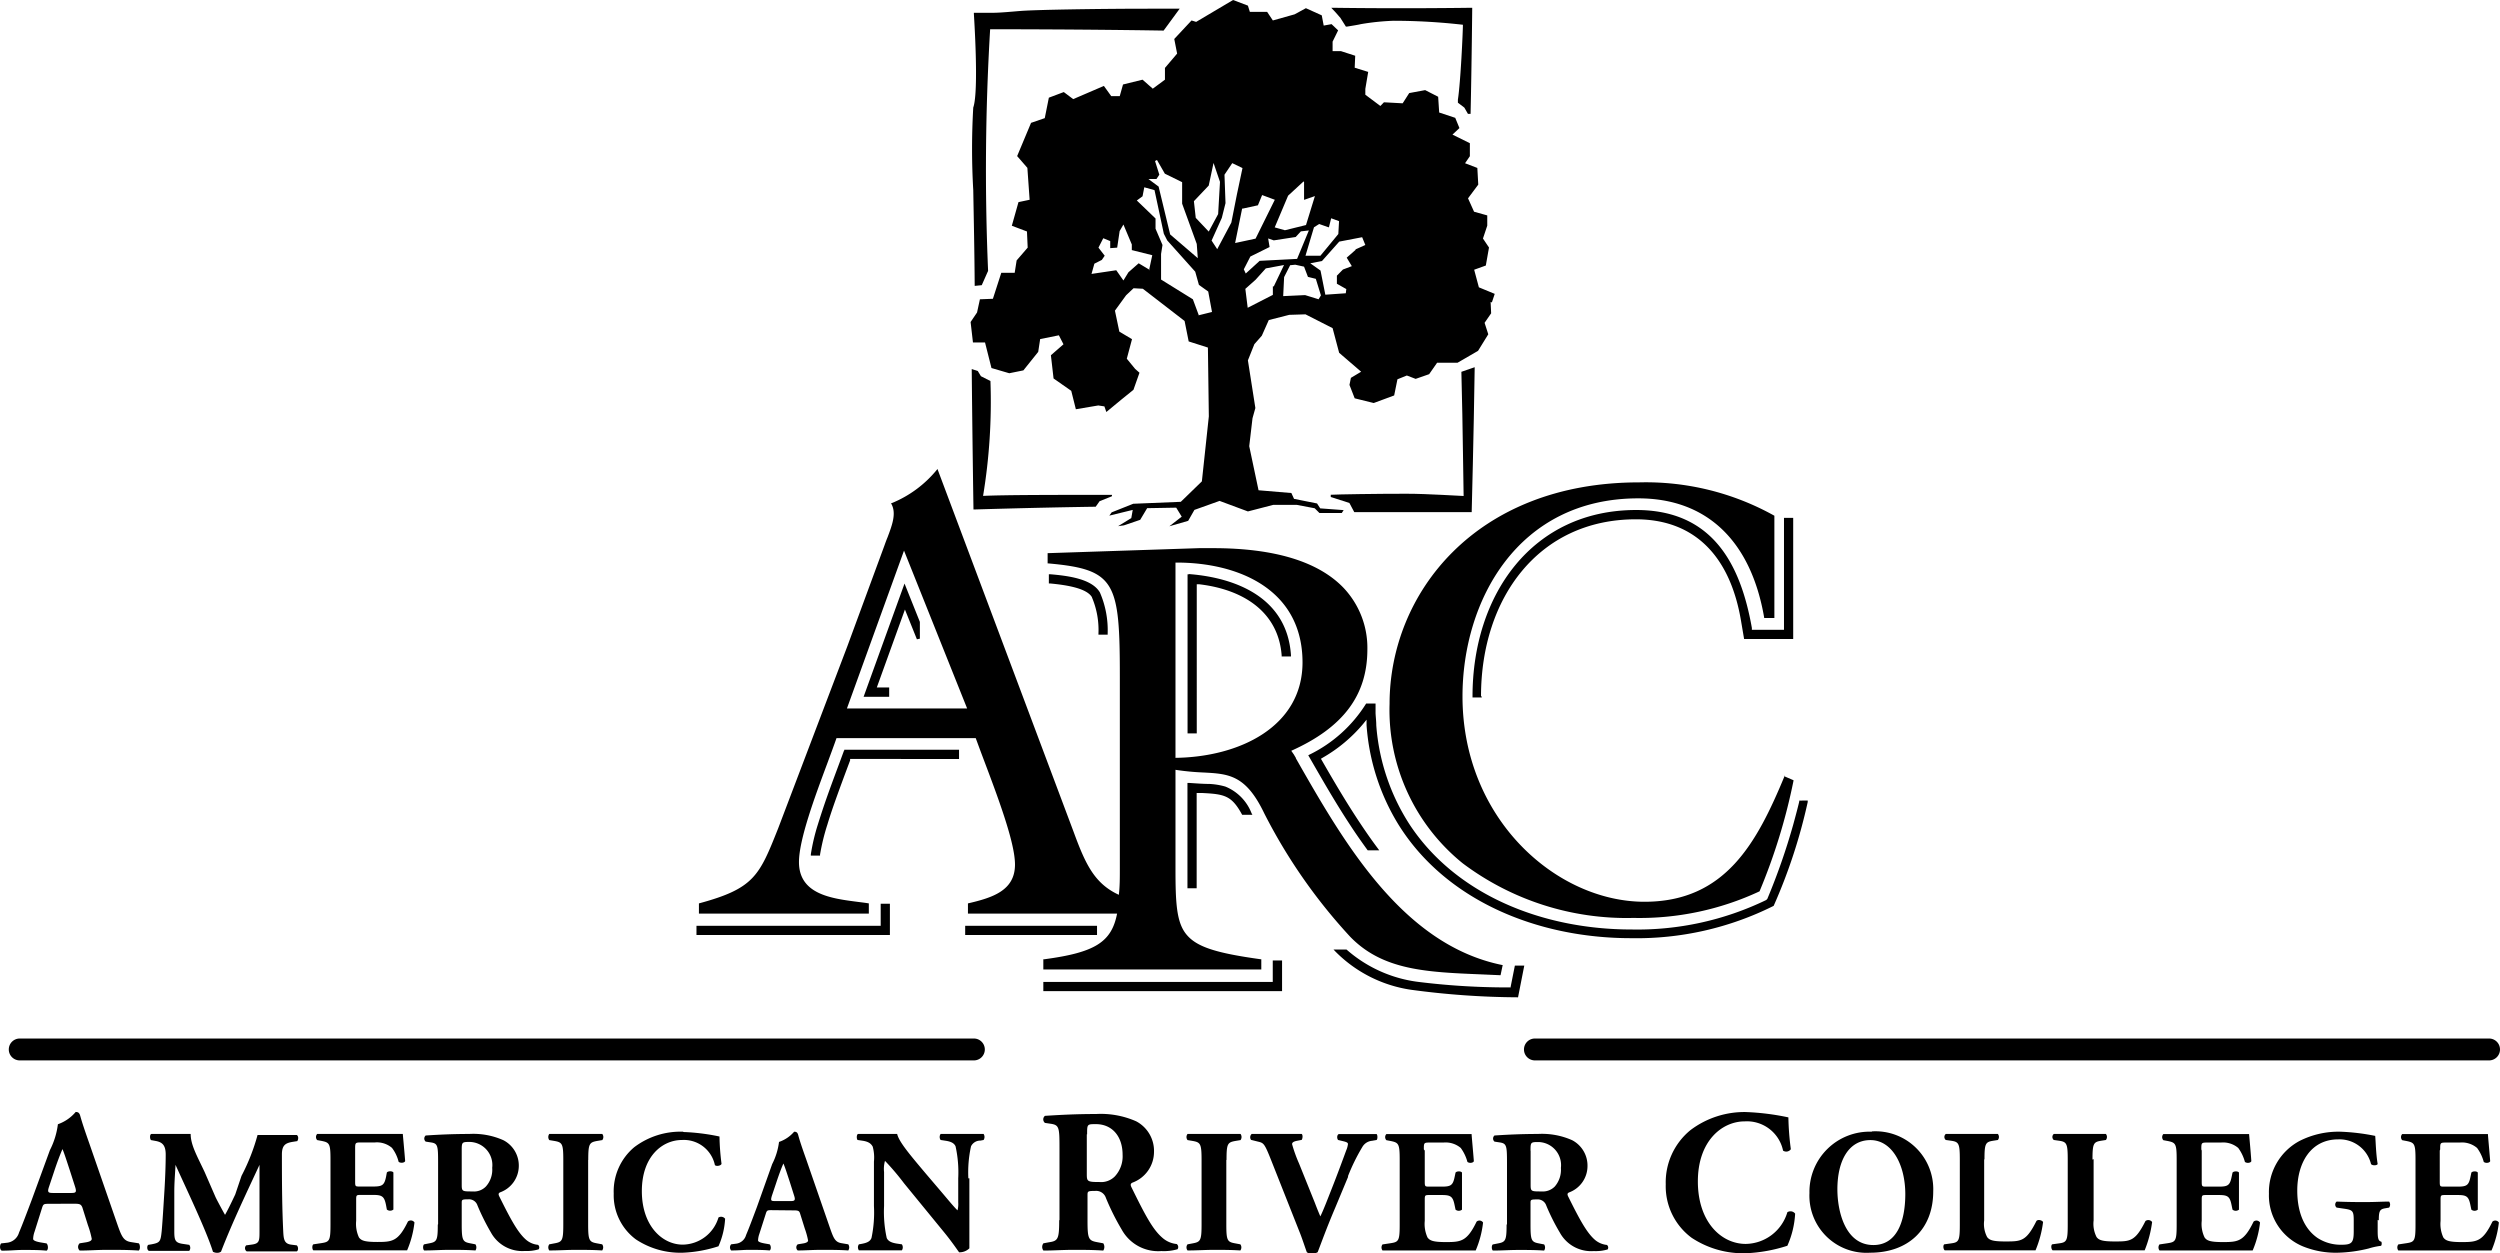
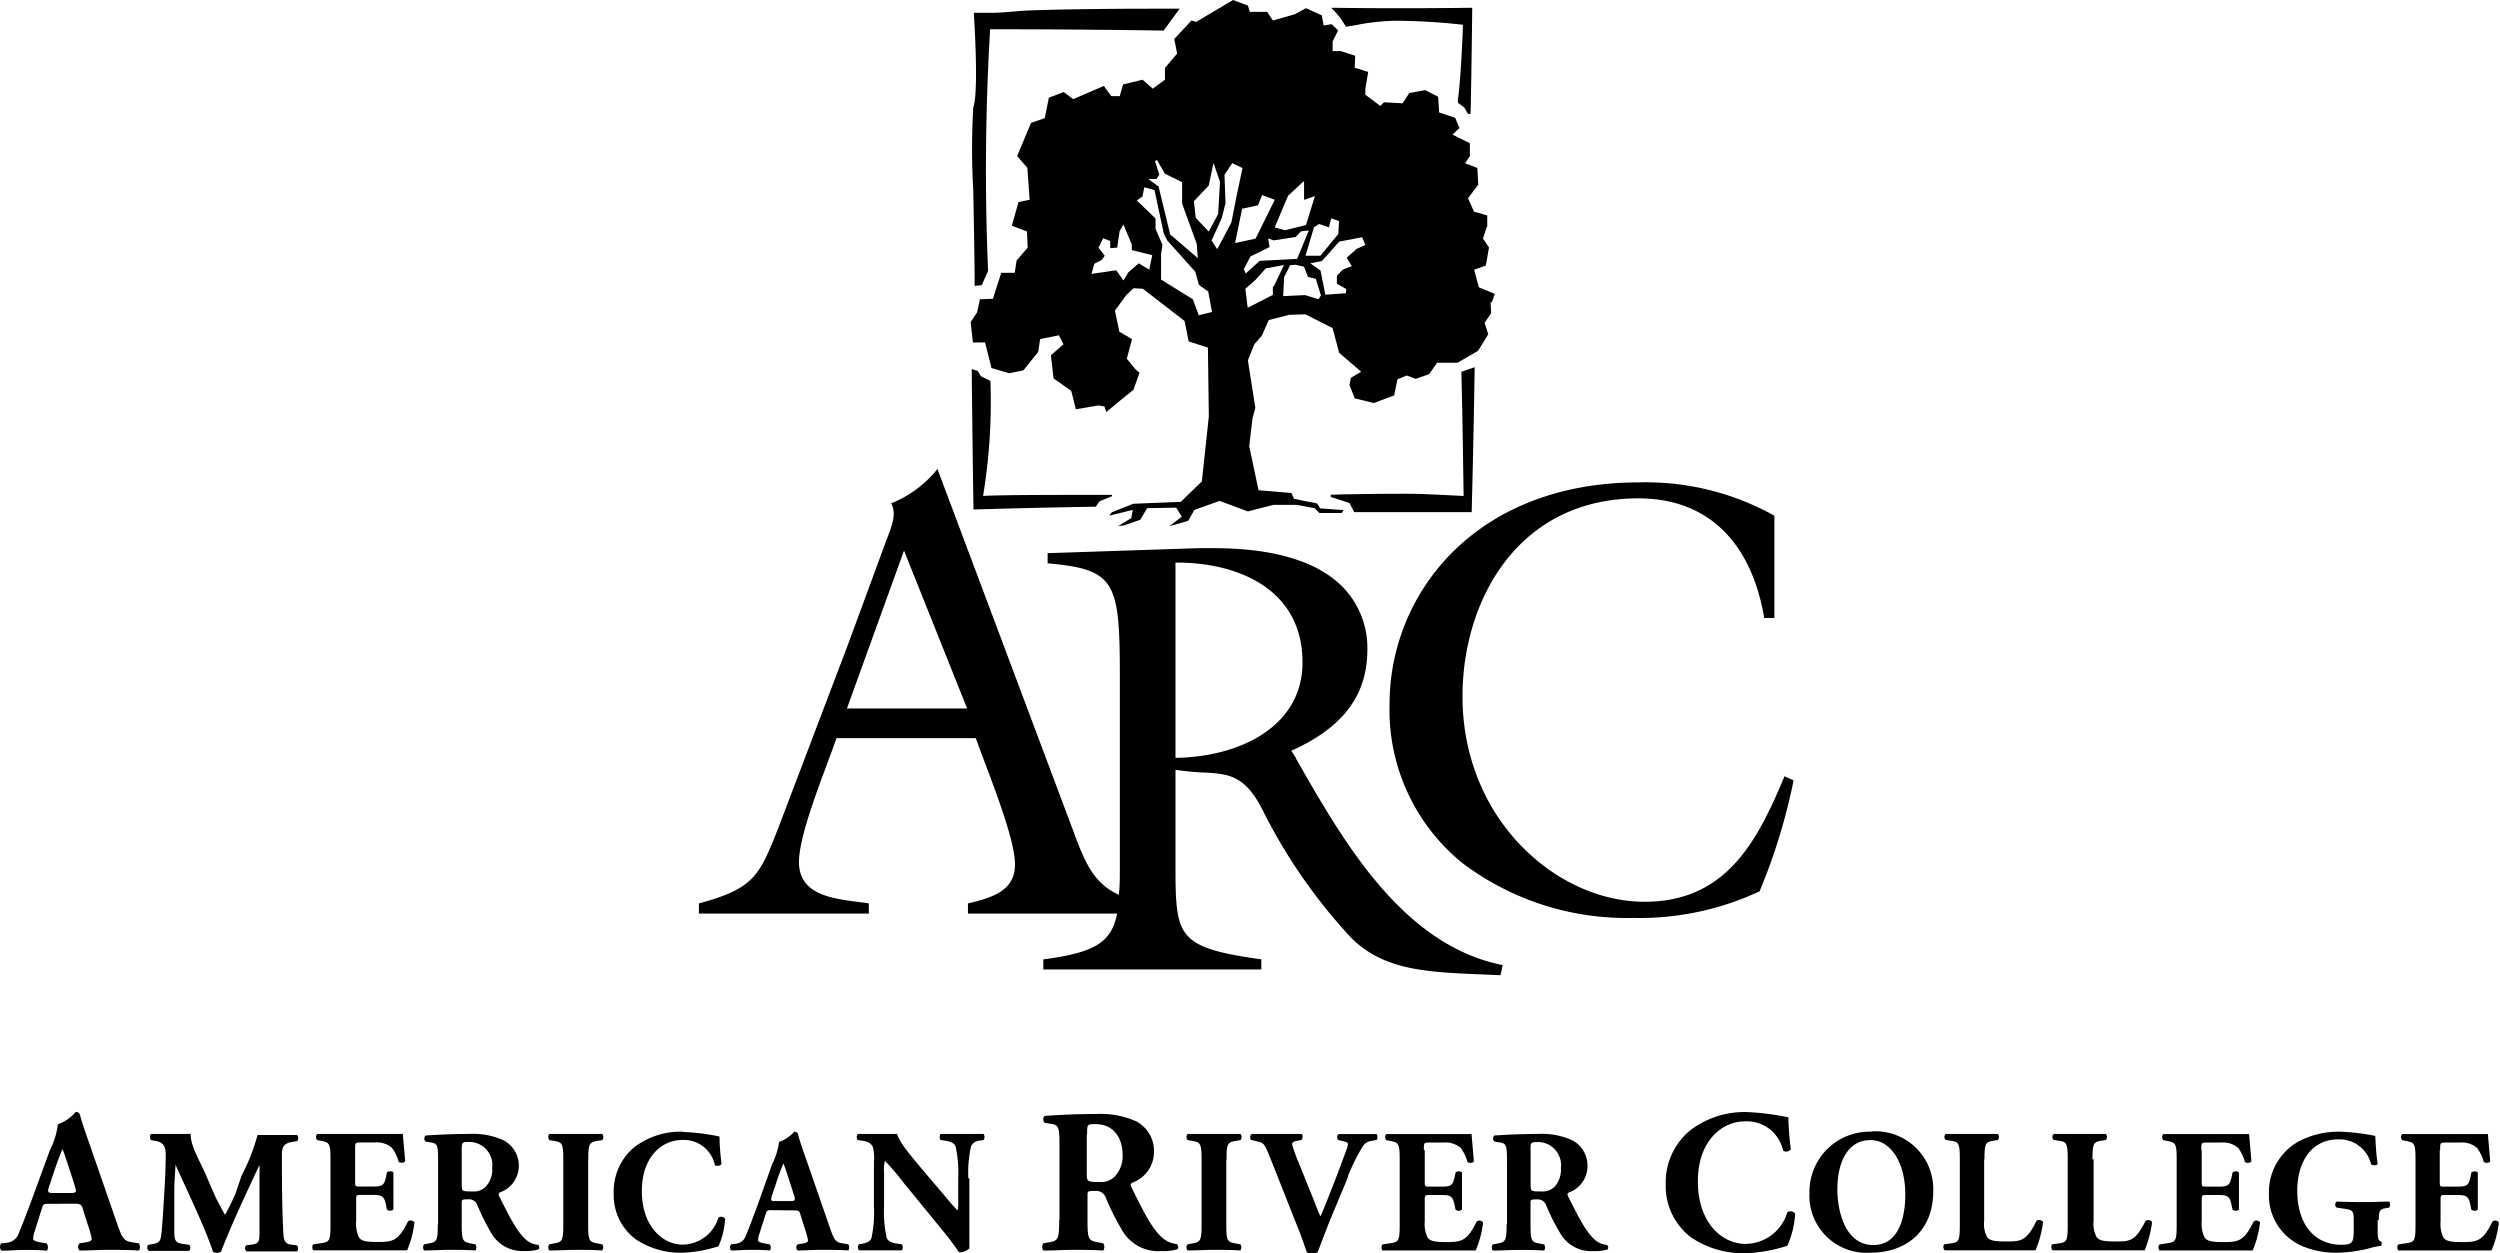
<svg xmlns="http://www.w3.org/2000/svg" viewBox="0 0 244.41 122.51">
  <defs>
    <style>.a{fill-rule:evenodd;}</style>
  </defs>
  <path d="M7.05,117.68c.69,0,.85,0,1,.36l.54,1.72a8.78,8.78,0,0,1,.38,1.35c0,.12-.08.26-.54.34l-.64.1a.48.48,0,0,0,0,.71c.92,0,1.7-.07,2.7-.07s2.11,0,3.07.07c.18-.12.14-.61,0-.71l-.76-.12c-.74-.12-.92-.57-1.34-1.77l-2.71-7.82c-.5-1.42-.74-2.15-.9-2.73-.08-.3-.2-.4-.45-.4a4,4,0,0,1-1.74,1.2,7.6,7.6,0,0,1-.78,2.53L3.1,117.31c-.54,1.43-.9,2.39-1.24,3.19a1.38,1.38,0,0,1-1.22,1l-.53.06c-.14.16-.16.59.06.71.91,0,1.37-.07,2.05-.07.84,0,1.64,0,2.33.07.2-.1.16-.57,0-.71l-.6-.1c-.55-.1-.71-.22-.71-.34a2.34,2.34,0,0,1,.14-.71l.73-2.32c.12-.38.18-.4.66-.4Zm-1.84-1.05c-.5,0-.6-.06-.42-.6l.5-1.5c.3-.91.62-1.75.82-2.19.18.42.44,1.24.72,2.09l.52,1.62c.16.52.06.58-.4.58Zm9.93-5.1c.68.11,1.06.37,1.06,1.35s-.05,2.3-.12,3.45c-.1,1.62-.19,3.11-.27,4-.11,1.06-.16,1.16-1,1.32l-.31.05c-.15.08-.15.53.07.59.69,0,1.39,0,1.93,0s1.39,0,2,0a.48.48,0,0,0,0-.59l-.67-.1c-.69-.11-.79-.35-.79-1.2,0-1,0-2.74,0-3.85,0-.89.06-1.55.12-2.67h0c1,2.23,3,6.38,3.66,8.5a.87.87,0,0,0,.44.1.57.57,0,0,0,.35-.12c1.12-2.89,2.49-5.74,3.76-8.48h0v2l0,4.45c0,1,0,1.25-.79,1.35l-.51.07a.38.38,0,0,0,.05.59c.82,0,1.76,0,2.53,0s1.57,0,2.36,0c.17-.06.17-.46,0-.59l-.55-.07c-.66-.09-.73-.5-.77-1.28-.1-2.16-.13-4-.13-7.53,0-.9.34-1.11,1-1.23l.5-.08c.13-.18.13-.5-.05-.6-.62,0-1.41,0-2,0s-1,0-1.83,0a19.8,19.8,0,0,1-1.57,4L23,116.77c-.47,1-.74,1.54-1,2-.24-.42-.77-1.4-.93-1.74L20,114.57c-.76-1.61-1.36-2.65-1.36-3.71-.61,0-1.11,0-1.67,0-.84,0-1.57,0-2.15,0-.19,0-.19.46-.06.6l.38.07Zm19.58.83c0-.63,0-.67.56-.67h1.37a2.26,2.26,0,0,1,1.67.53,3.73,3.73,0,0,1,.65,1.36c.17.15.57.12.64-.07-.09-1.15-.21-2.38-.23-2.65-.22,0-1.19,0-2.29,0H33.47c-.82,0-1.66,0-2.46,0a.44.44,0,0,0,0,.6l.43.08c.77.16.87.26.87,1.81v6.38c0,1.57-.1,1.68-.87,1.8l-.8.12c-.14.08-.14.49,0,.59,1.28,0,2.12,0,2.94,0h2.22c1.4,0,3,0,4,0a9.65,9.65,0,0,0,.72-2.73.43.43,0,0,0-.64-.09c-.94,1.94-1.52,2-3,2-1.24,0-1.57-.14-1.79-.45a3.16,3.16,0,0,1-.27-1.62v-2c0-.51,0-.53.48-.53h1.17c.89,0,1.1.14,1.27,1l.08.43a.51.51,0,0,0,.64,0c0-.55,0-1.16,0-1.81s0-1.27,0-1.81c-.09-.16-.52-.16-.64,0l-.08.43c-.17.82-.38.94-1.27.94H35.2c-.47,0-.48,0-.48-.52v-3Zm8.08,7.37c0,1.57-.1,1.69-.87,1.83l-.46.09c-.14.08-.14.49,0,.6.89,0,1.64-.06,2.49-.06s1.61,0,2.52.06a.54.54,0,0,0,0-.6l-.46-.09c-.77-.14-.88-.26-.88-1.83v-2.1c0-.34,0-.38.64-.38a.87.87,0,0,1,.9.6A22,22,0,0,0,48,120.5a3.49,3.49,0,0,0,3.31,1.8,4.07,4.07,0,0,0,1.35-.16.32.32,0,0,0-.06-.44,2.1,2.1,0,0,1-1.15-.48c-.82-.7-1.52-2-2.65-4.28-.08-.18-.08-.29.09-.37A2.76,2.76,0,0,0,50.72,114a2.79,2.79,0,0,0-1.51-2.53,7.23,7.23,0,0,0-3.35-.61c-1.62,0-3,.07-4.24.15a.39.39,0,0,0,0,.6l.46.07c.72.1.75.29.75,2v6Zm2.34-7.22c0-.82,0-.87.74-.87a2.26,2.26,0,0,1,2.24,2.53A2.45,2.45,0,0,1,47.5,116a1.61,1.61,0,0,1-1.3.48c-1,0-1.06,0-1.06-.65v-3.34Zm12.37.89c0-1.6.11-1.72.89-1.86l.48-.08a.48.48,0,0,0,0-.6c-.92,0-1.78,0-2.58,0s-1.67,0-2.6,0a.51.51,0,0,0,0,.6l.48.08c.79.14.89.26.89,1.86v6.3c0,1.6-.1,1.72-.89,1.86l-.48.09a.51.51,0,0,0,0,.6c.93,0,1.78-.06,2.6-.06s1.64,0,2.57.06a.5.5,0,0,0,0-.6l-.48-.09c-.78-.14-.89-.26-.89-1.86v-6.3Zm9.27-2.76A7.48,7.48,0,0,0,62,112.16,5.63,5.63,0,0,0,60,116.69a5.37,5.37,0,0,0,2.17,4.48,7.88,7.88,0,0,0,4.6,1.3,12.9,12.9,0,0,0,3.47-.63,7.63,7.63,0,0,0,.65-2.69.49.49,0,0,0-.65-.12,3.7,3.7,0,0,1-3.49,2.65c-2,0-4-1.83-4-5.23s2-5,3.93-5a3.1,3.1,0,0,1,3.21,2.45c.12.15.59.08.65-.12a23.46,23.46,0,0,1-.2-2.67,20.42,20.42,0,0,0-3.52-.44Zm10.62,7.69c.59,0,.73,0,.82.31l.46,1.47a7.48,7.48,0,0,1,.32,1.16c0,.1-.07.22-.46.29l-.55.09a.39.39,0,0,0,0,.6c.78,0,1.45-.06,2.31-.06s1.81,0,2.63.06a.53.53,0,0,0,0-.6l-.65-.11c-.64-.1-.79-.49-1.15-1.52l-2.32-6.7c-.43-1.21-.64-1.85-.77-2.34-.07-.26-.17-.34-.4-.34a3.39,3.39,0,0,1-1.48,1,6.53,6.53,0,0,1-.67,2.17L74,118c-.46,1.23-.77,2.06-1.06,2.74a1.16,1.16,0,0,1-1,.85l-.46.06a.45.45,0,0,0,0,.6c.78,0,1.18-.06,1.76-.06s1.4,0,2,.06c.17-.09.14-.48,0-.6l-.51-.09c-.48-.09-.62-.19-.62-.29a2.13,2.13,0,0,1,.12-.62l.64-2c.1-.32.15-.34.56-.34Zm-1.58-.91c-.42,0-.51,0-.36-.51l.43-1.28c.26-.79.53-1.51.7-1.88.16.36.38,1.06.62,1.79l.44,1.39c.14.44,0,.49-.34.49Zm18.85-2.22a11.82,11.82,0,0,1,.26-3.13,1,1,0,0,1,.92-.56l.31-.06a.53.53,0,0,0,0-.59c-.67,0-1.28,0-1.91,0s-1.37,0-2.29,0a.51.51,0,0,0,0,.59l.46.07c.46.07.84.19,1,.55a11.82,11.82,0,0,1,.26,3.13v2.36a2.39,2.39,0,0,1-.07.77c-.4-.39-.89-1-1.64-1.88l-1.44-1.69c-1.54-1.83-2.65-3.13-2.82-3.9-.36,0-.86,0-1.44,0s-1.55,0-2.36,0c-.17,0-.19.46-.07.59l.48.07c.6.09.84.29,1,.58a4,4,0,0,1,.12,1.46v4.34a12.06,12.06,0,0,1-.24,3.13c-.14.36-.48.48-.94.57l-.29.05a.51.51,0,0,0,0,.59c.65,0,1.28,0,1.91,0s1.37,0,2.29,0a.53.53,0,0,0,0-.59l-.48-.07c-.44-.07-.84-.19-1-.55a11.82,11.82,0,0,1-.26-3.13v-3.32a2.86,2.86,0,0,1,.09-1.09,24.2,24.2,0,0,1,1.86,2.19l4,4.89c.81,1,1.37,1.86,1.39,1.86a1.37,1.37,0,0,0,1-.39c0-.57,0-1.64,0-2.75V115.2Zm8.88,4.12c0,1.83-.12,2-1,2.13l-.54.1a.58.58,0,0,0,0,.71c1,0,1.92-.07,2.91-.07s1.88,0,2.94.07a.65.65,0,0,0,0-.71l-.54-.1c-.9-.16-1-.3-1-2.13v-2.45c0-.4,0-.44.74-.44a1,1,0,0,1,1.06.69,23.59,23.59,0,0,0,1.55,3.1,4.07,4.07,0,0,0,3.87,2.09,4.82,4.82,0,0,0,1.58-.18.37.37,0,0,0-.08-.51,2.45,2.45,0,0,1-1.34-.56c-1-.82-1.77-2.32-3.09-5-.1-.22-.1-.34.1-.44a3.21,3.21,0,0,0,2.11-3,3.27,3.27,0,0,0-1.75-3,8.55,8.55,0,0,0-3.91-.71c-1.9,0-3.45.08-5,.18a.44.44,0,0,0,0,.69l.54.08c.84.12.88.34.88,2.34v7.06Zm2.73-8.42c0-1,0-1,.86-1,1.56,0,2.61,1.16,2.61,3A2.88,2.88,0,0,1,109,115a1.88,1.88,0,0,1-1.51.56c-1.18,0-1.24-.06-1.24-.76V110.9Zm13.63,2.5c0-1.6.1-1.72.89-1.86l.48-.08a.51.51,0,0,0,0-.6c-.93,0-1.78,0-2.58,0s-1.68,0-2.6,0a.48.48,0,0,0,0,.6l.48.08c.78.14.89.26.89,1.86v6.3c0,1.6-.11,1.72-.89,1.86l-.48.09a.48.48,0,0,0,0,.6c.92,0,1.78-.06,2.6-.06s1.64,0,2.56.06a.5.5,0,0,0,0-.6l-.48-.09c-.79-.14-.89-.26-.89-1.86v-6.3ZM131.78,115a19,19,0,0,1,1.41-2.87,1.21,1.21,0,0,1,.94-.6l.45-.08c.12-.1.1-.51,0-.58-.49,0-1,0-1.59,0s-1.3,0-2.1,0c-.2.08-.2.44-.07.58l.5.12c.41.1.46.17.46.29a2.18,2.18,0,0,1-.17.61c-.21.58-.92,2.5-1.35,3.58l-.63,1.6c-.21.52-.41,1-.55,1.27-.12-.29-.29-.68-.53-1.32L127,113.75a13.82,13.82,0,0,1-.68-1.89c0-.15.12-.25.43-.32l.51-.1c.1-.16.12-.48,0-.58-1,0-1.77,0-2.56,0s-1.45,0-2.33,0a.43.43,0,0,0-.06.58l.68.17c.55.13.63.17,1.28,1.81l2.77,7c.24.58.53,1.49.72,2a.68.68,0,0,0,.46.14,1.11,1.11,0,0,0,.6-.14c.39-1,.85-2.31,1.73-4.38l1.25-3Zm7.42-2.63c0-.63,0-.67.56-.67h1.37a2.28,2.28,0,0,1,1.68.53,4.09,4.09,0,0,1,.65,1.36c.17.15.56.12.63-.07-.09-1.15-.21-2.38-.22-2.65-.23,0-1.2,0-2.3,0H138c-.82,0-1.65,0-2.46,0a.43.43,0,0,0,0,.6l.42.08c.77.16.88.26.88,1.81v6.38c0,1.57-.11,1.68-.88,1.8l-.8.12a.49.49,0,0,0,0,.59c1.28,0,2.12,0,2.94,0h2.22c1.4,0,3,0,3.95,0a9.65,9.65,0,0,0,.72-2.73.42.42,0,0,0-.63-.09c-.94,1.94-1.53,2-3,2-1.25,0-1.57-.14-1.8-.45a3.16,3.16,0,0,1-.27-1.62v-2c0-.51,0-.53.48-.53h1.18c.88,0,1.09.14,1.26,1l.09.43a.5.5,0,0,0,.63,0c0-.55,0-1.16,0-1.81s0-1.27,0-1.81c-.09-.16-.51-.16-.63,0l-.09.43c-.17.82-.38.94-1.26.94h-1.18c-.46,0-.48,0-.48-.52v-3Zm8.09,7.37c0,1.57-.11,1.69-.88,1.83l-.46.09c-.14.08-.14.49,0,.6.89,0,1.64-.06,2.5-.06s1.6,0,2.51.06a.54.54,0,0,0,0-.6l-.46-.09c-.77-.14-.87-.26-.87-1.83v-2.1c0-.34,0-.38.63-.38a.88.88,0,0,1,.91.6,20.51,20.51,0,0,0,1.33,2.65,3.49,3.49,0,0,0,3.32,1.8,4.11,4.11,0,0,0,1.35-.16.33.33,0,0,0-.07-.44,2.13,2.13,0,0,1-1.15-.48c-.82-.7-1.52-2-2.65-4.28-.08-.18-.08-.29.09-.37A2.75,2.75,0,0,0,155.2,114a2.8,2.8,0,0,0-1.5-2.53,7.27,7.27,0,0,0-3.36-.61c-1.62,0-3,.07-4.23.15a.39.39,0,0,0,0,.6l.46.07c.72.1.76.29.76,2v6Zm2.34-7.22c0-.82,0-.87.73-.87a2.26,2.26,0,0,1,2.24,2.53A2.5,2.5,0,0,1,152,116a1.64,1.64,0,0,1-1.3.48c-1,0-1.06,0-1.06-.65v-3.34Zm21.15-3.8a8.75,8.75,0,0,0-5.52,1.77,6.59,6.59,0,0,0-2.41,5.29,6.27,6.27,0,0,0,2.53,5.23,9.14,9.14,0,0,0,5.36,1.51,15.14,15.14,0,0,0,4-.73,8.87,8.87,0,0,0,.76-3.14.57.57,0,0,0-.76-.14,4.31,4.31,0,0,1-4.07,3.1c-2.39,0-4.68-2.14-4.68-6.11s2.37-5.87,4.58-5.87a3.61,3.61,0,0,1,3.75,2.86.55.55,0,0,0,.76-.14,26.63,26.63,0,0,1-.24-3.11,24.12,24.12,0,0,0-4.11-.52ZM183,110.64a5.88,5.88,0,0,0-6.1,6,5.58,5.58,0,0,0,5.93,5.83c3.68,0,6.17-2.24,6.17-6a5.65,5.65,0,0,0-6-5.86Zm3.27,6.08c0,2.77-.87,5-3.12,5-2.78,0-3.52-3.35-3.52-5.44,0-2.85,1.13-4.82,3.23-4.82s3.41,2.38,3.41,5.3Zm7.74-3.35c0-1.59.1-1.73.87-1.85l.44-.07a.47.47,0,0,0,0-.59c-.85,0-1.71,0-2.53,0s-1.67,0-2.56,0a.38.38,0,0,0,0,.59l.5.07c.77.11.87.26.87,1.85v6.36c0,1.59-.1,1.73-.87,1.83l-.65.09c-.14.1-.1.49.05.59,1.06,0,1.92,0,2.7,0H195c1.4,0,3.05,0,4,0a10.65,10.65,0,0,0,.74-2.77c-.12-.2-.52-.27-.65-.1-1,2-1.49,2-3.05,2-1.24,0-1.55-.14-1.77-.43a2.75,2.75,0,0,1-.29-1.62v-6Zm10.56,0c0-1.59.1-1.73.87-1.85l.44-.07a.47.47,0,0,0,0-.59c-.85,0-1.71,0-2.53,0s-1.67,0-2.56,0a.38.38,0,0,0,0,.59l.49.07c.77.11.87.26.87,1.85v6.36c0,1.59-.1,1.73-.87,1.83l-.65.09c-.14.1-.1.49.05.59,1.06,0,1.92,0,2.7,0h2.29c1.41,0,3.05,0,4,0a11.1,11.1,0,0,0,.73-2.77.46.46,0,0,0-.65-.1c-1,2-1.49,2-3,2-1.25,0-1.56-.14-1.78-.43a2.84,2.84,0,0,1-.29-1.62v-6Zm10.64-1c0-.63,0-.67.56-.67h1.37a2.28,2.28,0,0,1,1.68.53,4.09,4.09,0,0,1,.65,1.36c.17.15.56.12.63-.07-.08-1.15-.2-2.38-.22-2.65-.22,0-1.2,0-2.29,0h-3.63c-.82,0-1.65,0-2.46,0a.44.44,0,0,0,0,.6l.43.08c.77.16.87.26.87,1.81v6.38c0,1.57-.1,1.68-.87,1.8l-.81.12a.49.49,0,0,0,0,.59c1.29,0,2.12,0,2.94,0h2.22c1.4,0,3,0,3.95,0a9.65,9.65,0,0,0,.72-2.73.42.42,0,0,0-.63-.09c-.94,1.94-1.52,2-3,2-1.25,0-1.57-.14-1.79-.45a3,3,0,0,1-.28-1.62v-2c0-.51,0-.53.48-.53h1.18c.89,0,1.09.14,1.26,1l.09.43a.5.5,0,0,0,.63,0c0-.55,0-1.16,0-1.81s0-1.27,0-1.81c-.08-.16-.51-.16-.63,0l-.09.43c-.17.82-.37.94-1.26.94h-1.18c-.46,0-.48,0-.48-.52v-3Zm17.35,6.94c0-.92.1-1.09.61-1.18l.4-.07a.5.5,0,0,0,0-.59c-.59,0-1.42.05-2.24.05s-1.68,0-2.89-.05a.38.38,0,0,0,0,.59l.75.11c.82.12.92.22.92,1.14v1.08c0,1.11-.2,1.3-1.18,1.3a4.15,4.15,0,0,1-2.34-.65c-1.11-.75-2-2.21-2-4.65,0-2.7,1.32-5,4-5a3.17,3.17,0,0,1,3.21,2.41c.12.17.58.16.65,0-.17-1-.19-2.24-.24-2.75a20.68,20.68,0,0,0-3.39-.41,8.41,8.41,0,0,0-4,.9,5.67,5.67,0,0,0-3,5.17,5.38,5.38,0,0,0,3.37,5.16,8.53,8.53,0,0,0,3.37.6,13.7,13.7,0,0,0,3-.41,6.87,6.87,0,0,1,1.19-.26c.11,0,.12-.34.05-.41-.32-.07-.35-.41-.35-1.13v-1Zm6-6.94c0-.63,0-.67.57-.67h1.36a2.28,2.28,0,0,1,1.68.53,4.09,4.09,0,0,1,.65,1.36c.17.15.56.12.63-.07-.09-1.15-.21-2.38-.22-2.65-.22,0-1.2,0-2.3,0h-3.62c-.82,0-1.65,0-2.46,0a.44.44,0,0,0,0,.6l.42.08c.78.16.88.26.88,1.81v6.38c0,1.57-.1,1.68-.88,1.8l-.8.12a.49.49,0,0,0,0,.59c1.28,0,2.12,0,2.94,0h2.22c1.4,0,3.05,0,3.95,0a9.65,9.65,0,0,0,.72-2.73.42.42,0,0,0-.63-.09c-.94,1.94-1.52,2-3,2-1.25,0-1.57-.14-1.8-.45a3.16,3.16,0,0,1-.27-1.62v-2c0-.51,0-.53.48-.53h1.18c.89,0,1.09.14,1.26,1l.09.43a.5.5,0,0,0,.63,0c0-.55,0-1.16,0-1.81s0-1.27,0-1.81c-.08-.16-.51-.16-.63,0l-.09.43c-.17.82-.37.94-1.26.94H239c-.46,0-.48,0-.48-.52v-3Z" />
-   <path d="M175.9,78.27l0,.1c-.18.77-.59,2.26-.59,2.26a62.53,62.53,0,0,1-2.53,7.25l-.11.11a28.94,28.94,0,0,1-13.17,2.88c-8.83,0-17.2-3.47-21.67-10.23a20.67,20.67,0,0,1-3.28-9.73c0-.39-.05-.79-.07-1.18v-.68l0-.27h-.92a13.48,13.48,0,0,1-5.55,5l-.11.06.06.1c1.18,2.05,2.49,4.36,4,6.66h0c.55.85,1.14,1.69,1.75,2.53h1.13l-.14-.19c-.57-.76-1.12-1.55-1.66-2.36h0c-1.34-2-2.59-4.12-3.79-6.21l-.11-.19.18-.11a14.61,14.61,0,0,0,3.94-3.29l.34-.42,0,.53a21.39,21.39,0,0,0,3.11,9.71h0c4.59,7.38,13.5,11.12,22.74,11.12a29.91,29.91,0,0,0,13.95-3.16l0,0a53,53,0,0,0,3.33-10.15l0-.15ZM147.63,96.53l-1,0a70.53,70.53,0,0,1-7.92-.53,13.07,13.07,0,0,1-7.07-3.17l-1.27,0,.19.2a13.06,13.06,0,0,0,7.36,3.73,80,80,0,0,0,10.38.74h.11l.61-3.1h-.92l-.43,2.16ZM124.45,96H102v.9h23.34v-3h-.91V96Zm-17.2-5.49H94.36v.9h12.89v-.9Zm-21.16,0h-18v.9H87V88.35h-.9v2.16ZM82.51,73.39c-.64,1.75-1.31,3.49-1.91,5.24-.24.71-.46,1.39-.65,2h0a19.66,19.66,0,0,0-.68,2.89v.13h.9l0-.1a20.78,20.78,0,0,1,.72-2.94h0c.16-.54.35-1.11.55-1.7.56-1.61,1.17-3.23,1.67-4.57l0-.14H93.76v-.9H82.54l0,.07ZM117,77.53l.59,0c2.16.11,2.84.27,3.85,2.13h1l-.09-.17a4.61,4.61,0,0,0-2.55-2.59,6.77,6.77,0,0,0-1.58-.26c-.59,0-1.25-.05-2-.1h-.13l0,10.3h.9l0-9.34Zm-.77-21.38h-.13V71.7h.9V57.12l.24,0c4.53.54,7.75,2.85,8.06,6.95v.11h.91v-.12c-.36-5.54-5.22-7.57-10-7.94Zm-9.47,2.27a8.17,8.17,0,0,1,.63,3.51v.12h.9v-.13a9.26,9.26,0,0,0-.76-4c-.78-1.33-3.09-1.63-4.87-1.78h-.12v.9h.1c1.74.16,3.61.49,4.11,1.34Zm-19.8,8.79H85.72l2.75-7.62,1.17,2.91.29-.06V60.8l-1.5-3.75-4,11.07h2.5v-.91Zm57.83.87c0-9.61,5.63-17.31,15.14-17.31,5.89,0,9.25,3.79,10.28,9.93l.3,1.77h4.8V50.63h-.9V61.57h-3.14l0-.18c-1.11-6.27-3.86-11.53-11.31-11.53-10.16,0-16,8.28-16,18.22v.11h.9v-.11Z" />
  <path d="M108.68,48.38h-.1c-5.29,0-10.27,0-12.47.1a56.52,56.52,0,0,0,.72-11.23v0l-.93-.47-.31-.51L95,36.08c.07,7.32.17,13.6.17,13.66v.07h.07c.06,0,5.71-.18,11.88-.27h0l.38-.54,1.1-.44.11-.05,0-.13Z" />
  <path d="M142.87,36.34v0c.15,5.52.19,11.48.22,12.15-.34,0-3.46-.22-5.6-.22-3.07,0-6.6.06-7.39.1v.22l1.82.58.48.9c4.81,0,11.35,0,11.42,0h.06V50c0-.08.2-7.56.29-14v-.1l-1.3.45Z" />
  <path d="M143.85.76c-.06,0-6.51.1-13.54,0h-.16l.11.12c.46.47.63.71.77.85l.55.87h.11c1.26-.2,1.25-.22,1.35-.24a23.78,23.78,0,0,1,3.21-.33,60.37,60.37,0,0,1,6.77.39c0,.62-.22,5.57-.49,7.32,0,.05,0,.13,0,.24v.06l.63.48.35.61h.26c.11-5,.16-10.27.16-10.32V.76Z" />
  <path d="M112.61.85c-5.57,0-11.46.11-12.83.22-.76.06-2,.18-2.68.18H95.59l-.38,0v.1c0,.08.51,7.55-.06,9.16a69.77,69.77,0,0,0,0,8.08c.05,2.84.12,6.07.14,9.36l.69-.07.62-1.4h0a231.42,231.42,0,0,1,.2-23.62c.81,0,9,0,16.88.13h.08L115.33.85Z" />
  <path d="M174.46,75.83l0,.06c-2.69,6.47-5.76,12.27-13.69,12.27-8.59,0-17.79-8.07-17.79-20.08,0-9.33,5.38-19.36,17.19-19.36,6.67,0,11,4.13,12.3,11.64v.06h1v-10l0,0a25.76,25.76,0,0,0-13.24-3.26c-16,0-24.38,10.89-24.38,21.66A19.26,19.26,0,0,0,143,84.4a26.67,26.67,0,0,0,16.69,5.34,27.7,27.7,0,0,0,12.33-2.6h0v0a57.27,57.27,0,0,0,3.32-10.81v-.05l-.95-.41Z" />
  <path d="M94.55,69.26H82.8l5.58-15.43,6.17,15.43Zm32.79-4.51c0,6.34-6.23,9.26-12.42,9.34V55h.13c5.94,0,12.29,2.56,12.29,9.77Zm-.65,9.35-.2-.34-.25-.36c5.08-2.28,7.44-5.43,7.44-9.92a8.54,8.54,0,0,0-2.32-6c-2.47-2.58-6.76-3.89-12.76-3.89l-1.39,0-14.79.49v1h.06c6.61.59,7,1.81,7,11.15v18.7c0,.92,0,1.79-.1,2.55-2.41-1.11-3.28-3.06-4.41-6.13L91.65,45.85l-.07.09a11.13,11.13,0,0,1-4.38,3.24l-.07,0,0,.06c.53.92.1,2.07-.36,3.29-.11.26-.21.54-.31.82l-3.62,9.83L76.07,81c-1.84,4.62-2.33,5.86-7.74,7.32h0v1H84.94v-1h0c-.35-.06-.71-.1-1.09-.15-2.55-.33-5.74-.73-5.74-3.89,0-2.22,1.6-6.51,2.77-9.65.34-.92.66-1.78.9-2.47H95.39c.21.57.43,1.17.66,1.78,1.49,3.94,3.18,8.41,3.18,10.58,0,2.54-2.18,3.24-4.6,3.8h0v1h14.58c-.54,2.79-2.16,3.8-7.1,4.46H102v1h21.31v-1h-.06c-4.43-.61-6.26-1.22-7.25-2.41s-1.08-3.09-1.08-6.51V75.26a24.3,24.3,0,0,0,2.68.26c2.52.13,4.19.22,6,4A53.34,53.34,0,0,0,132,91.58c3.18,3.28,7.44,3.46,12.83,3.68l1.81.08h.06l.21-1h-.07c-9.78-2-15.53-12.1-20.15-20.2Z" />
  <path class="a" d="M132.56,24.4l-.9.79.5.83-.87.33-.59.6v.79l.92.52-.05.41-2,.14-.47-2.36-1-.71,1.14-.22,1.69-1.9,2.24-.43.31.76-1,.45Zm-3.64,4.86-1.33-.41-2.14.1.09-1.86.59-1.16.5-.05.86.19.38,1,.77.19.5,1.62-.22.36ZM124.44,28l0,.83-2.46,1.26-.23-1.85,1-.89,1-1.11,1.78-.33-1,2.09Zm-2.2-2.92,1.88-.93-.14-.84.55.19,2.14-.33.51-.55.78-.09-1.15,2.78-3.66.19-1.36,1.24-.19-.41.64-1.25Zm-.77-4.68,1.51-.33.41-1,1.24.46-1.88,3.8-2,.43.69-3.39ZM119,24.36l-.55-.84,1-2.22.36-1.44-.1-2.78.76-1.13,1,.48-.55,2.6-.54,2.73L119,24.36Zm-1.79,6.49-.59-1.59-3.11-1.93v-2.5l.14-.88-.68-1.59v-1l-1.83-1.76.56-.41.17-.88,1,.28.91,4.26.33.65,2.74,3.06.36,1.29.91.65.37,2-1.33.33Zm-4.79-4.45-1.1-.66-1,.88-.49.8-.7-1-2.42.36.28-1,.73-.37L108,25l-.61-.79.47-.92.68.28v.69l.68-.05.24-1.62.37-.64.82,1.95v.55l2,.5-.31,1.45Zm.64-8.9.28-.42-.42-1.34.19-.1.77,1.34,1.69.83,0,2.1L117,23.85l.1,1.39-2.7-2.32-1.13-4.68-1-.74Zm5.11.64.47-2.21.63,1.85-.18,3.15-.92,1.71-1.27-1.34-.18-1.63,1.45-1.53Zm9.32-.36,0,1.76,1.06-.37L127.68,22l-2.06.51-1-.28,1.31-3.1,1.51-1.39Zm2.43,4.44.22-.88.77.28-.07,1.26L129.09,25h-1.46l.83-2.78.51-.32.91.32Zm15.93,7.35.28-.84-1.55-.64-.46-1.72,1.14-.41.31-1.76-.59-.88.42-1.26,0-1-1.29-.36-.59-1.31,1-1.34-.09-1.63-1.2-.46.47-.69V14L142,13.16l.68-.64-.41-1L140.7,11l-.1-1.54-1.27-.65-1.56.29-.64,1L135.3,10l-.35.36-1.47-1.1,0-.57.28-1.66-1.32-.41.05-1.17L131.1,5l-.82,0,0-.93.54-1.1-.64-.61-.77.14-.19-1-1.55-.7-1.1.6L124.44,2l-.56-.84-1.69,0L122,.55,120.55,0l-3.61,2.14L116.49,2,114.8,3.81l.28,1.43-1.19,1.4,0,1.15-1.19.88-1-.88-1.91.47-.32,1.14h-.83l-.72-1-3,1.29L104,9l-1.46.55-.4,2-1.34.46-1.36,3.25,1,1.15.22,3.12-1.09.23-.65,2.31,1.48.56.07,1.58-1.08,1.25-.19,1.21H97.89l-.82,2.54-1.27.05-.28,1.29-.63.93.23,2H96.3l.63,2.5,1.74.51,1.38-.28,1.45-1.81.19-1.25,1.83-.37.45.88-1.23,1.07L103,37l1.73,1.21.45,1.8,2.19-.37.6.09.19.55,1.5-1.24,1.15-.93.59-1.67-.42-.37-.82-1,.51-1.91-1.24-.74L109,30.37l1.09-1.5.73-.69.91.05,4.08,3.15.4,2,1.88.6.09,6.73-.68,6.35-2.06,2-4.65.19-2.11.84-.23.32,2.29-.56-.14.8-1.29.79.57-.08,1.59-.54.68-1.14,2.84-.05.54.88-1.21.94,1.84-.53.61-1.07,2.46-.88L122,50l2.47-.64h2.32l1.74.33.46.46,2.19,0,.18-.28-2.29-.17-.31-.48-2.25-.45-.26-.57-3.21-.27-.91-4.31.32-2.73.28-1L122,35.23l.63-1.58.73-.83.68-1.53,2-.51,1.59-.05,2.65,1.35.64,2.41,2.15,1.85-1,.6-.14.69.51,1.31,1.86.46,2-.74.32-1.58.92-.37.86.33,1.32-.46.78-1.12,2,0,2-1.16,1-1.62-.36-1.12.64-.93-.05-1.11Z" />
-   <path d="M1.93,102.6H95.21m54.85,0h93.28" />
-   <path d="M243.34,103.67H150.06a1.07,1.07,0,1,1,0-2.14h93.28a1.07,1.07,0,0,1,0,2.14Zm-148.13,0H1.93a1.07,1.07,0,0,1,0-2.14H95.21a1.07,1.07,0,1,1,0,2.14Z" />
</svg>